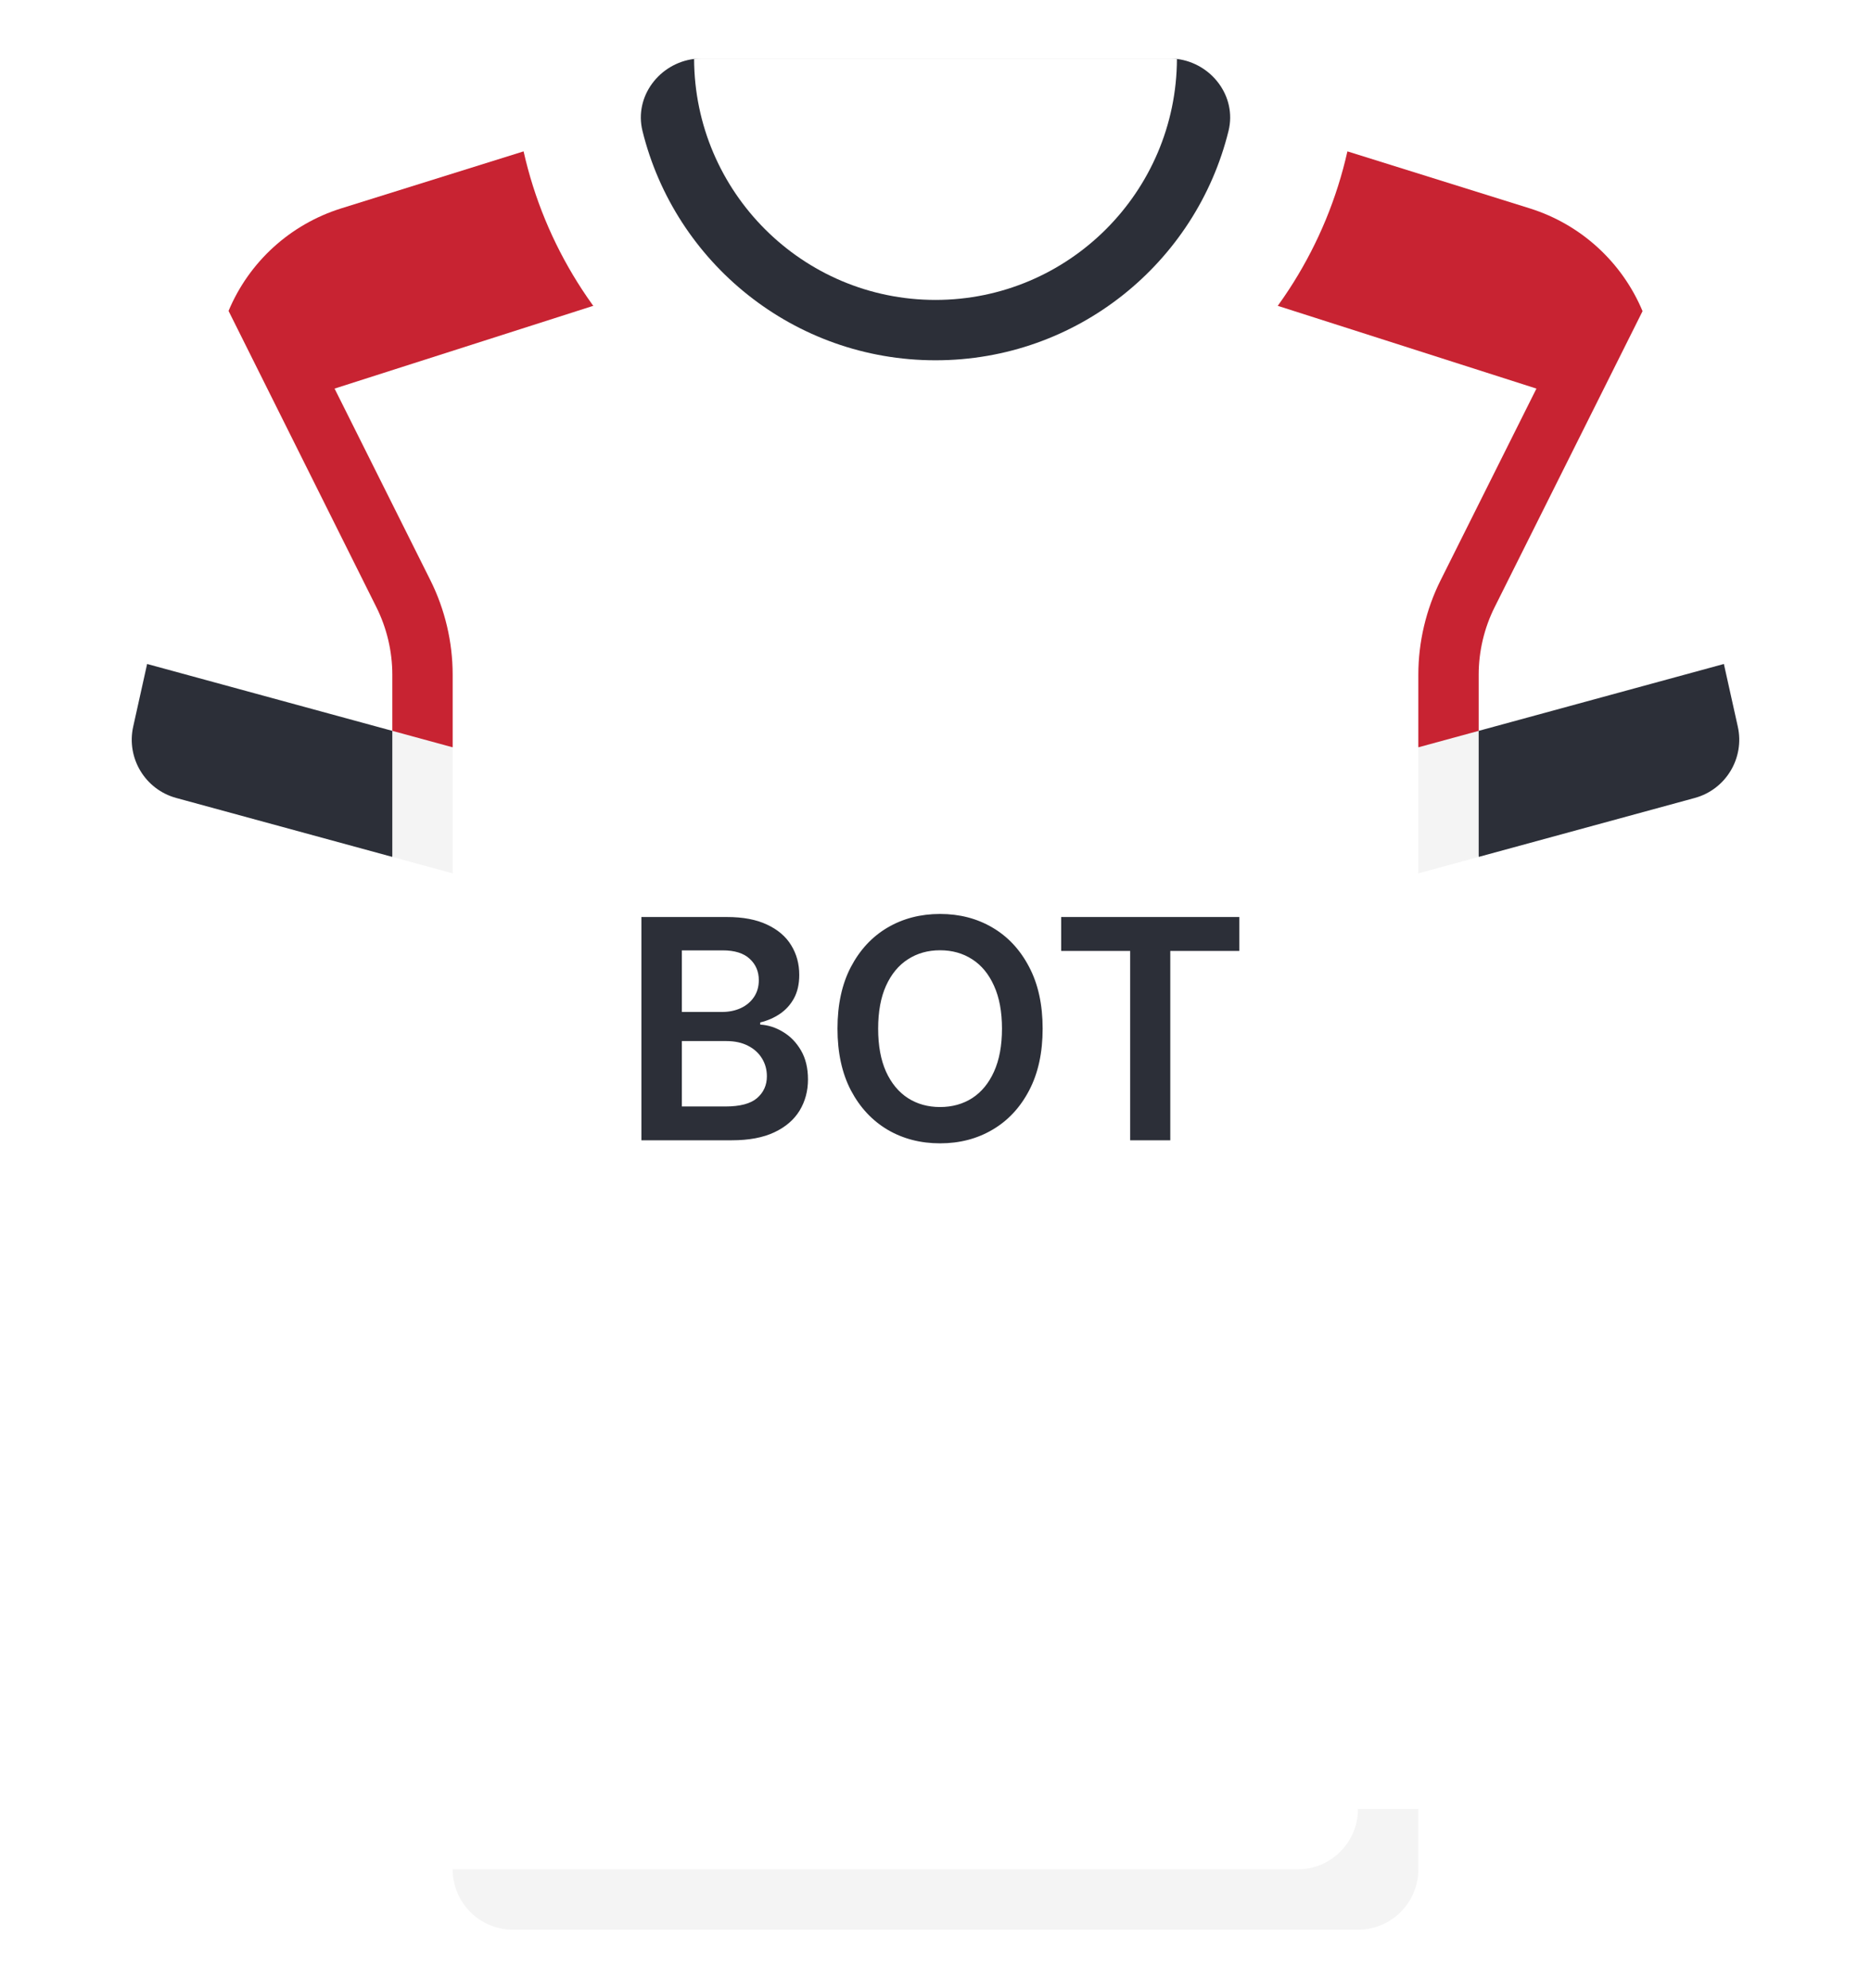
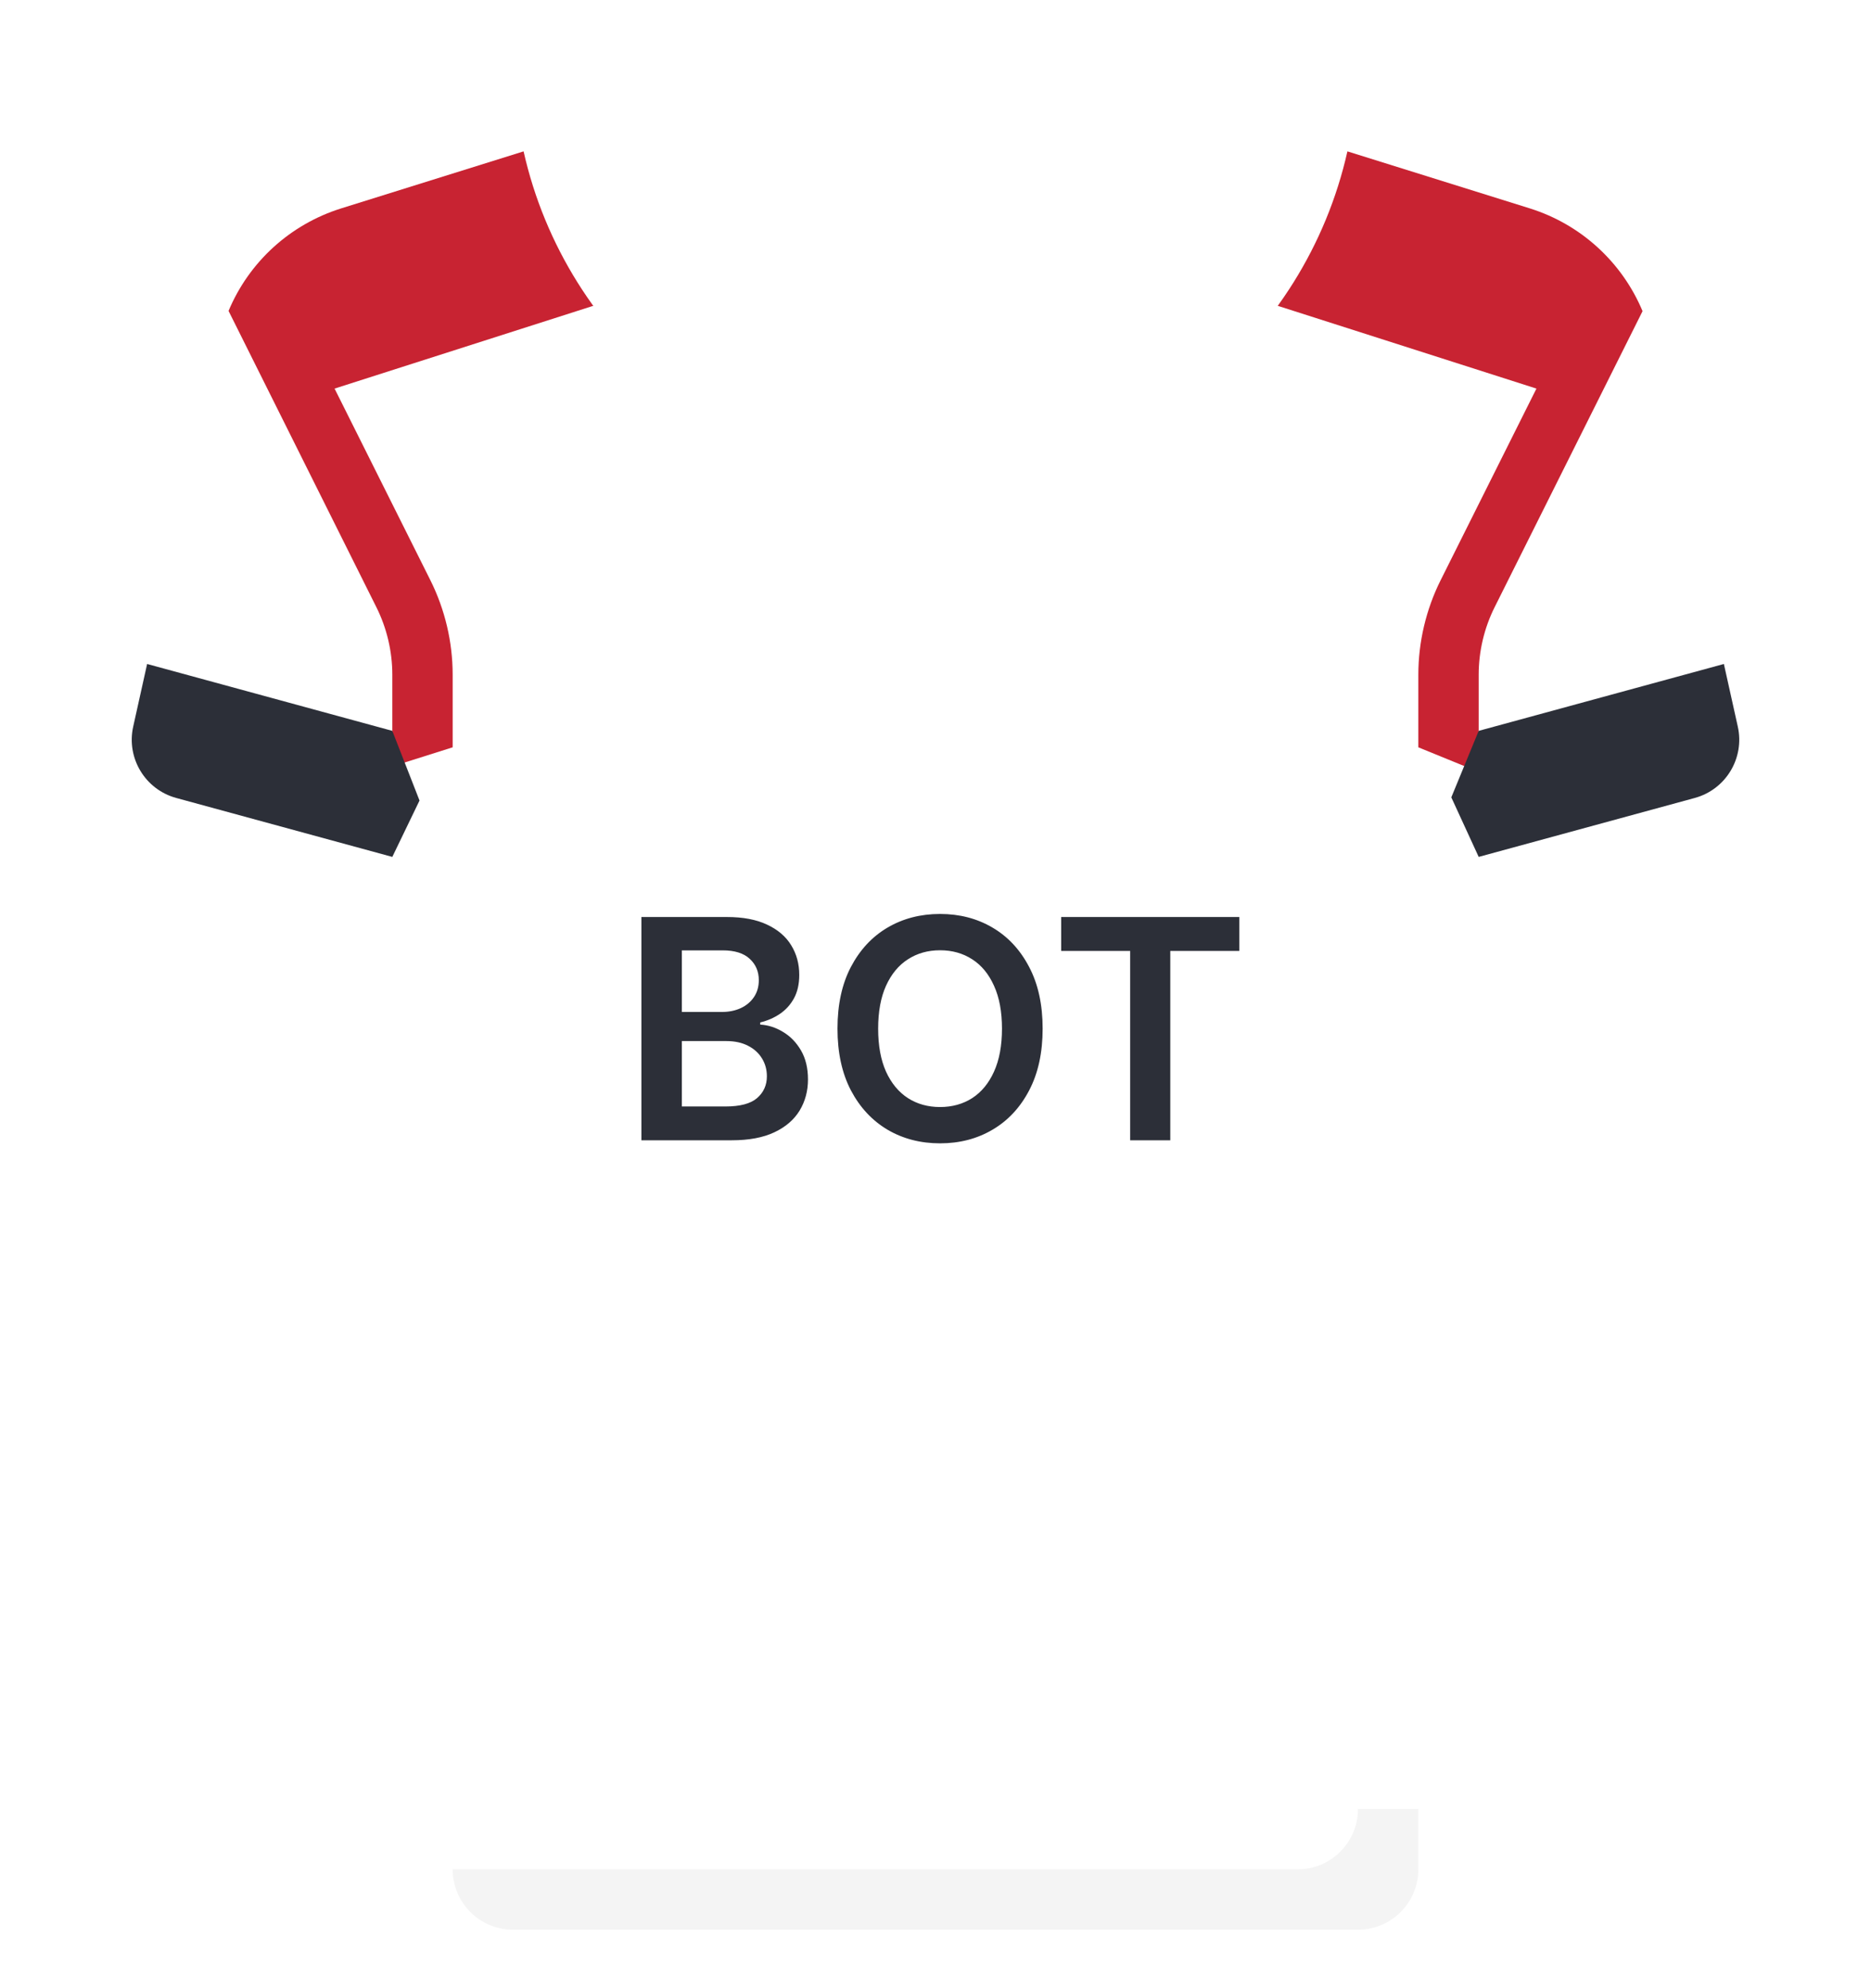
<svg xmlns="http://www.w3.org/2000/svg" width="512" height="544" viewBox="0 0 512 544" fill="none">
  <g filter="url(#filter0_d_127_2737)">
-     <path d="M452.157 93.54C451.511 90.635 450.614 87.826 449.487 85.136L313.807 58.748H198.195L62.543 85.071C61.403 87.78 60.496 90.612 59.846 93.54L40.26 181.675L123.873 238.968V494.968L134.568 503.779H376.305L388.131 494.968V238.968L471.744 181.675L452.157 93.54Z" fill="white" />
    <path d="M388.129 184.601V204.478L404.645 211.219V184.601C404.645 178.222 406.153 171.839 409.008 166.133L449.486 85.136C443.898 71.781 432.665 61.401 418.567 56.996L368.72 41.419L339.324 80.373L420.445 106.325L394.234 158.747C390.242 166.73 388.129 175.669 388.129 184.601Z" fill="#C82332" />
    <path d="M123.872 184.601V204.478L107.356 209.698V184.601C107.356 178.222 105.848 171.839 102.993 166.133L62.543 85.071C68.131 71.716 79.337 61.401 93.435 56.995L143.282 41.418L172.678 80.372L91.556 106.324L117.767 158.746C121.759 166.73 123.872 175.669 123.872 184.601Z" fill="#C82332" />
    <path d="M313.806 24.258H198.194L143.281 41.418C154.875 93.025 200.893 131.613 256 131.613C311.107 131.613 357.126 93.025 368.719 41.418L313.806 24.258Z" fill="white" />
-     <path d="M322.074 16.128L189.941 16.126C180.497 17.291 173.481 26.354 175.815 35.826C184.694 71.859 217.227 98.581 256 98.581C294.773 98.581 327.306 71.859 336.186 35.826C338.52 26.358 331.511 17.299 322.074 16.128Z" fill="#2C2F38" />
    <path d="M404.644 234.463L463.773 218.337C472.279 216.017 477.463 207.426 475.55 198.82L471.74 181.675L404.644 199.974L397.152 218.169L404.644 234.463Z" fill="#2C2F38" />
    <path d="M107.355 234.463L48.226 218.337C39.72 216.017 34.536 207.426 36.449 198.82L40.259 181.675L107.355 199.974L114.801 219.038L107.355 234.463Z" fill="#2C2F38" />
-     <path d="M404.645 199.973L388.129 204.478V238.968L404.645 234.463V199.973Z" fill="#F4F4F4" />
-     <path d="M107.355 234.463L123.871 238.968V204.478L107.355 199.973V234.463Z" fill="#F4F4F4" />
-     <path d="M320.003 16H191.995C191.29 16 190.621 16.041 189.939 16.126C190.068 52.504 219.591 82.064 255.998 82.064C292.405 82.064 321.942 52.505 322.07 16.127C321.39 16.042 320.707 16 320.003 16Z" fill="white" />
-     <path d="M123.871 494.968V511.484L134.783 520.503H376.737L371.613 494.968H123.871Z" fill="white" />
+     <path d="M320.003 16H191.995C191.29 16 190.621 16.041 189.939 16.126C190.068 52.504 219.591 82.064 255.998 82.064C321.39 16.042 320.707 16 320.003 16Z" fill="white" />
    <path d="M140.387 528H371.613C380.735 528 388.129 520.605 388.129 511.484V494.968H371.613C371.613 504.09 364.218 511.484 355.097 511.484H123.871C123.871 520.605 131.266 528 140.387 528Z" fill="#F4F4F4" />
    <path d="M175.524 312V250.909H198.91C203.325 250.909 206.994 251.605 209.917 252.997C212.86 254.369 215.058 256.249 216.509 258.635C217.981 261.021 218.717 263.726 218.717 266.749C218.717 269.234 218.24 271.362 217.285 273.132C216.33 274.882 215.048 276.304 213.437 277.398C211.826 278.491 210.026 279.277 208.038 279.754V280.351C210.205 280.47 212.284 281.136 214.272 282.349C216.281 283.543 217.921 285.233 219.194 287.42C220.467 289.608 221.103 292.253 221.103 295.355C221.103 298.517 220.338 301.361 218.806 303.886C217.275 306.392 214.968 308.371 211.886 309.822C208.803 311.274 204.926 312 200.252 312H175.524ZM186.59 302.753H198.492C202.509 302.753 205.403 301.987 207.173 300.456C208.963 298.905 209.857 296.916 209.857 294.49C209.857 292.68 209.41 291.05 208.515 289.598C207.62 288.126 206.347 286.973 204.697 286.138C203.046 285.283 201.078 284.855 198.791 284.855H186.59V302.753ZM186.59 276.891H197.538C199.447 276.891 201.167 276.543 202.698 275.847C204.23 275.131 205.433 274.126 206.308 272.834C207.203 271.521 207.65 269.97 207.65 268.18C207.65 265.814 206.815 263.865 205.144 262.334C203.494 260.803 201.038 260.037 197.776 260.037H186.59V276.891ZM285.319 281.455C285.319 288.037 284.086 293.675 281.62 298.368C279.174 303.041 275.833 306.621 271.597 309.107C267.381 311.592 262.599 312.835 257.249 312.835C251.9 312.835 247.107 311.592 242.871 309.107C238.655 306.601 235.314 303.011 232.849 298.338C230.403 293.645 229.18 288.017 229.18 281.455C229.18 274.872 230.403 269.244 232.849 264.571C235.314 259.878 238.655 256.288 242.871 253.803C247.107 251.317 251.9 250.074 257.249 250.074C262.599 250.074 267.381 251.317 271.597 253.803C275.833 256.288 279.174 259.878 281.62 264.571C284.086 269.244 285.319 274.872 285.319 281.455ZM274.192 281.455C274.192 276.821 273.466 272.913 272.015 269.732C270.583 266.53 268.594 264.114 266.049 262.483C263.503 260.832 260.57 260.007 257.249 260.007C253.928 260.007 250.995 260.832 248.449 262.483C245.904 264.114 243.905 266.53 242.454 269.732C241.022 272.913 240.306 276.821 240.306 281.455C240.306 286.088 241.022 290.006 242.454 293.207C243.905 296.389 245.904 298.805 248.449 300.456C250.995 302.087 253.928 302.902 257.249 302.902C260.57 302.902 263.503 302.087 266.049 300.456C268.594 298.805 270.583 296.389 272.015 293.207C273.466 290.006 274.192 286.088 274.192 281.455ZM290.39 260.186V250.909H339.131V260.186H320.249V312H309.272V260.186H290.39Z" fill="#2C2F38" />
  </g>
  <defs>
    <filter id="filter0_d_127_2737" x="20.053" y="0" width="471.895" height="544" filterUnits="userSpaceOnUse" color-interpolation-filters="sRGB">
      <feFlood flood-opacity="0" result="BackgroundImageFix" />
      <feColorMatrix in="SourceAlpha" type="matrix" values="0 0 0 0 0 0 0 0 0 0 0 0 0 0 0 0 0 0 127 0" result="hardAlpha" />
      <feOffset />
      <feGaussianBlur stdDeviation="8" />
      <feComposite in2="hardAlpha" operator="out" />
      <feColorMatrix type="matrix" values="0 0 0 0 0 0 0 0 0 0 0 0 0 0 0 0 0 0 0.25 0" />
      <feBlend mode="normal" in2="BackgroundImageFix" result="effect1_dropShadow_127_2737" />
      <feBlend mode="normal" in="SourceGraphic" in2="effect1_dropShadow_127_2737" result="shape" />
    </filter>
  </defs>
</svg>